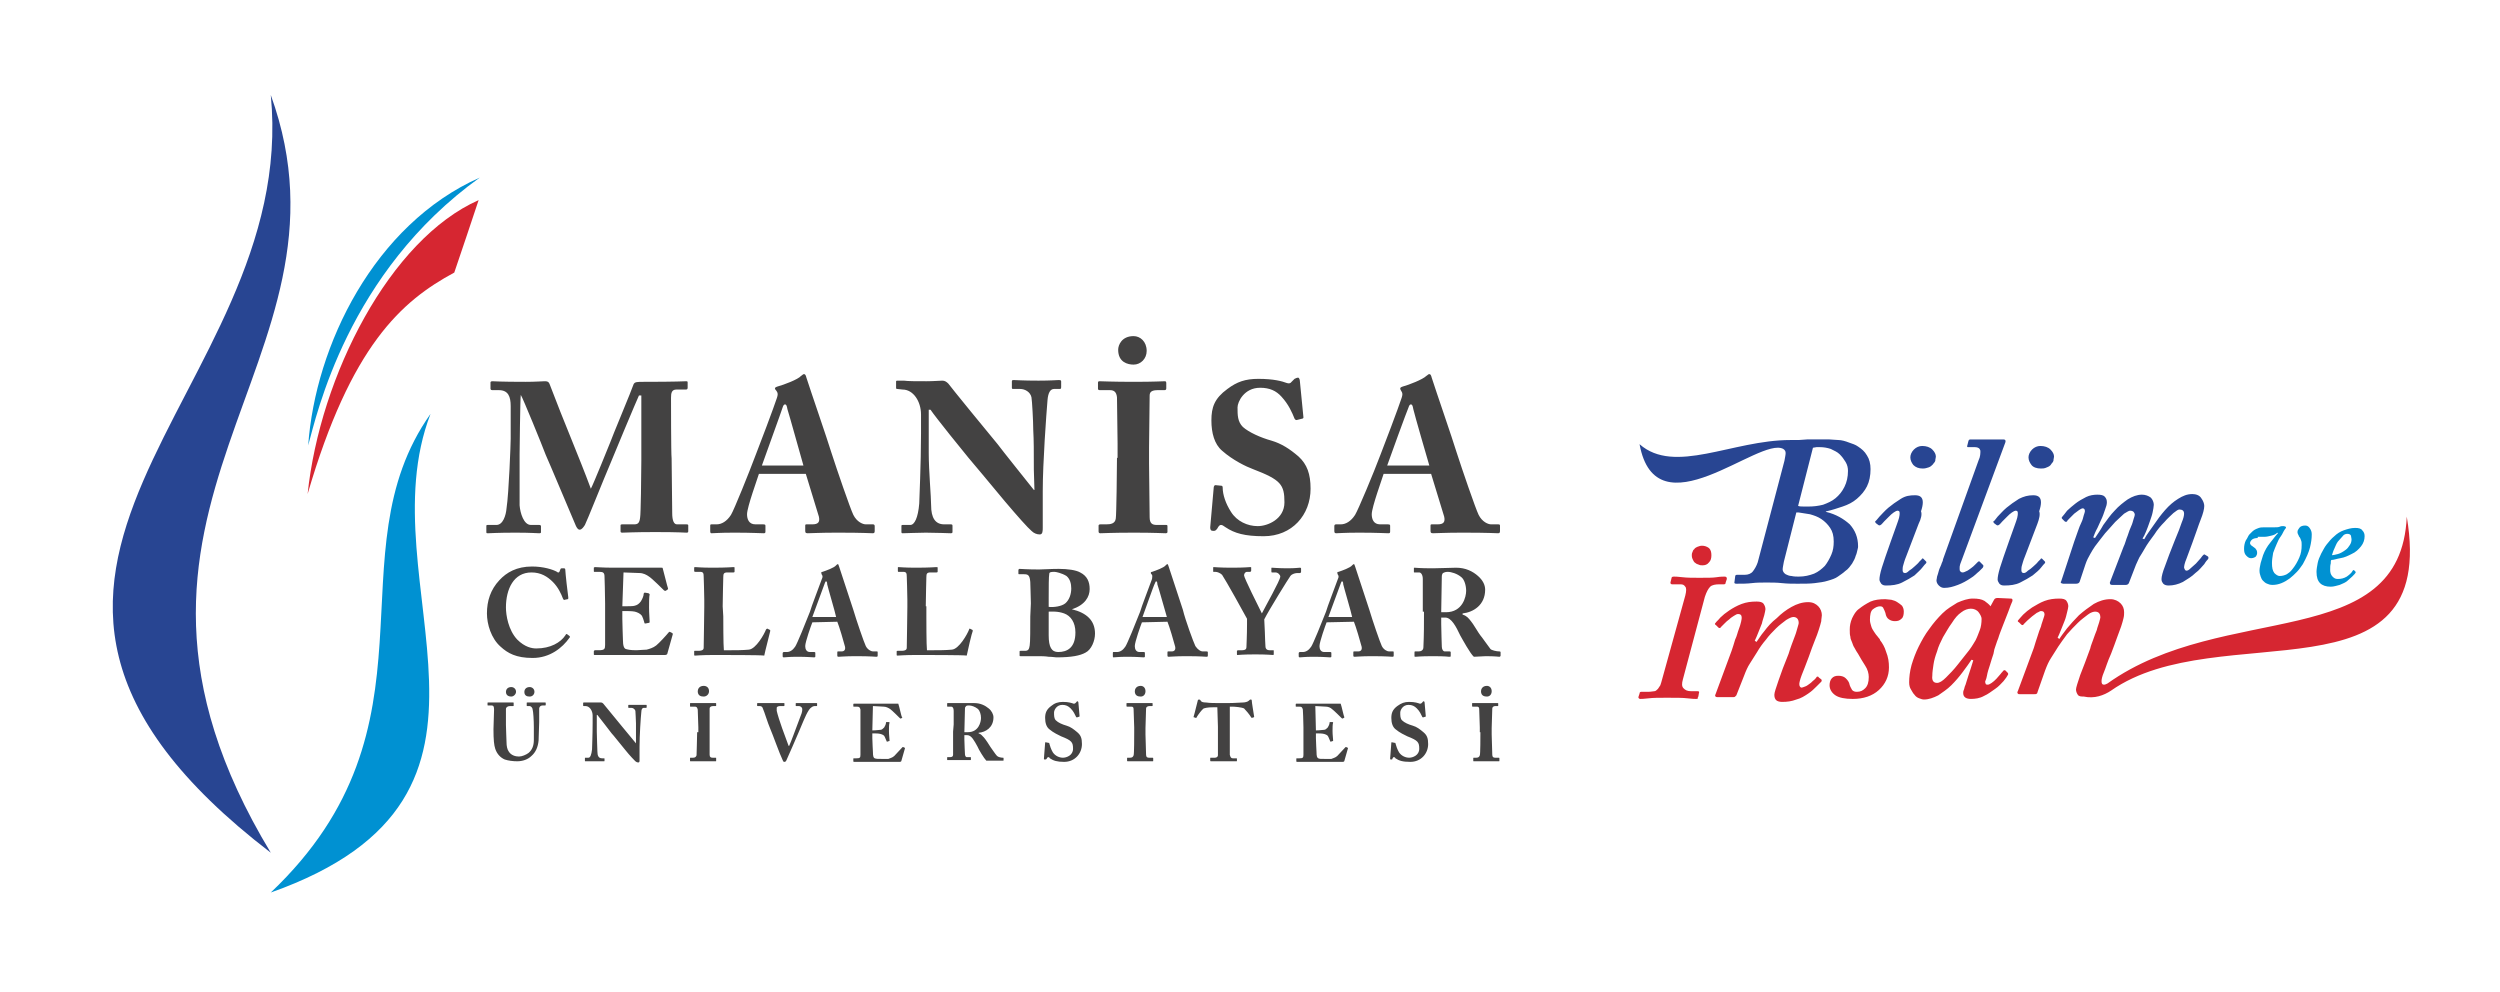
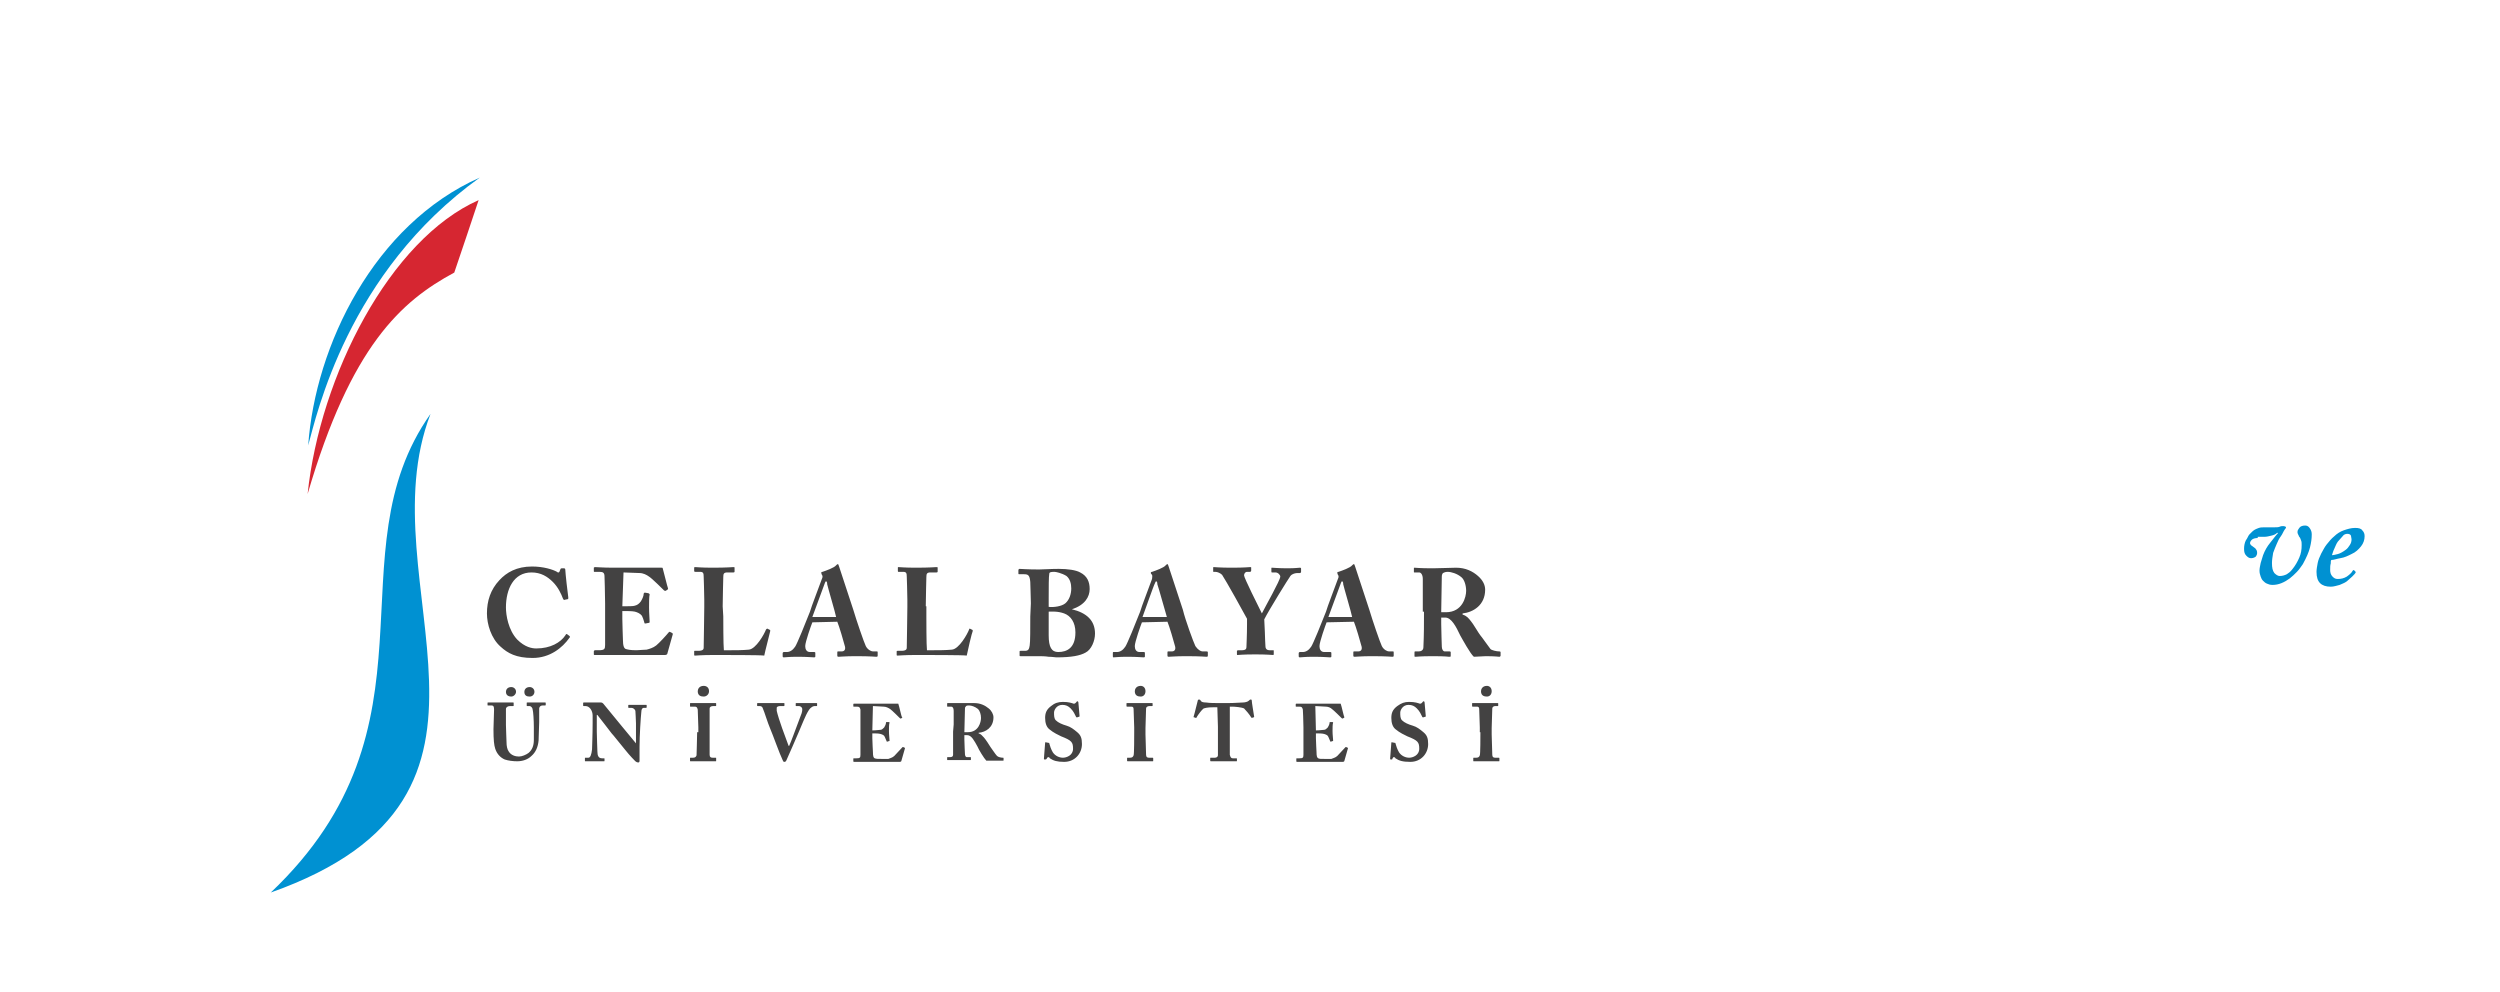
<svg xmlns="http://www.w3.org/2000/svg" version="1.1" id="Layer_1" x="0px" y="0px" viewBox="0 0 421 167" style="enable-background:new 0 0 421 167;" xml:space="preserve">
  <style type="text/css">
	.st0{fill:#0091D2;}
	.st1{fill:#D62631;}
	.st2{fill:#284592;}
	.st3{fill:#434242;}
</style>
  <g id="_2419053157680">
    <path class="st0" d="M51.9,75c1.4-5,6.6-29.1,28.9-45.1C63,37.8,53.1,58.2,51.9,75z" />
    <path class="st0" d="M45.6,150.3c29.7-28.2,10.2-57,26.9-80.6C61.4,98.5,91.9,133.9,45.6,150.3z" />
    <path class="st1" d="M51.8,83.2c7.3-25,15.8-32.5,24.7-37.3c0.1-0.3,4.1-12.1,4.1-12.2C65.7,40.3,53.9,63.2,51.8,83.2z" />
-     <path class="st2" d="M45.6,143.6C10.3,85.2,62,61.3,45.6,16C50.6,67-16.7,95.8,45.6,143.6z" />
-     <path class="st3" d="M87.5,76.5c0-0.4,0.1-9.5,0.2-10c0.3,0.4,3.6,8.5,4.2,10.1c0.3,0.6,5,11.8,5.1,12c0.2,0.4,0.4,0.6,0.6,0.6   c0.4,0,0.7-0.5,0.9-0.8c0.2-0.3,3.4-8.3,4.1-9.9c0.6-1.5,4.7-11.3,5-11.9h0.4v11c0,2.5-0.1,9.1-0.2,9.5c-0.1,1-0.4,1.2-1,1.2h-2   c-0.3,0-0.3,0.1-0.3,0.2v0.9c0,0.2,0,0.3,0.3,0.3c0.5,0,1.9-0.1,5.5-0.1c4.2,0,4.9,0.1,5.3,0.1c0.3,0,0.3-0.1,0.3-0.3v-0.9   c0-0.1,0-0.2-0.3-0.2H114c-0.5,0-0.8-0.6-0.8-1.9c0-0.7-0.1-8.5-0.1-9.2C113,76.4,113,67.5,113,67c0-0.8,0.1-1.4,0.9-1.4h1.6   c0.2,0,0.3-0.1,0.3-0.3v-0.8c0-0.2,0-0.3-0.2-0.3c-0.4,0-1.6,0.1-7.2,0.1c-1.1,0-1.5,0-1.7,0.4c-0.2,0.7-3.8,9.3-3.9,9.7   c-0.2,0.5-2.9,7.2-3.3,7.9c-2-5.4-4.6-11.4-6.9-17.5c-0.2-0.6-0.5-0.6-0.9-0.6s-1.5,0.1-3.2,0.1c-4.3,0-5.2-0.1-5.6-0.1   c-0.2,0-0.3,0.1-0.3,0.2v1c0,0.1,0,0.3,0.3,0.3H84c1.6,0,2,1.1,2,2.7v5.5c0,0.7-0.3,9.1-0.7,11.7c-0.1,1.2-0.6,2.8-1.7,2.8h-1.5   c-0.2,0-0.2,0.1-0.2,0.2v0.9c0,0.3,0,0.3,0.3,0.3s1.6-0.1,4.6-0.1c2.6,0,3.6,0.1,4,0.1c0.3,0,0.3-0.1,0.3-0.2v-1   c0-0.1-0.1-0.2-0.3-0.2h-1.4c-1.2,0-1.8-2-1.9-3.3C87.5,81.8,87.5,76.9,87.5,76.5z M135.7,79.8c0.4,1.3,1.8,5.9,2.2,7.2   c0.2,0.9-0.1,1.3-1.1,1.3h-1c-0.2,0-0.2,0.1-0.2,0.3v0.7c0,0.3,0,0.5,0.4,0.5c0.7,0,2-0.1,5-0.1c4.6,0,5.4,0.1,6,0.1   c0.3,0,0.3-0.2,0.3-0.5v-0.7c0-0.2-0.1-0.3-0.3-0.3h-1.2c-0.5,0-1.5-0.4-2.1-1.6c-0.5-1-2.8-7.7-3.7-10.5   c-0.7-2.3-3.5-10.4-4.2-12.6c-0.1-0.4-0.2-0.6-0.4-0.6s-0.3,0.2-0.5,0.3c-0.5,0.6-2.9,1.5-4,1.8c-0.3,0.1-0.4,0.2-0.4,0.3   c0,0.2,0.2,0.3,0.3,0.5c0.3,0.4,0.1,0.9,0,1.2c-0.3,1-3.2,8.7-3.5,9.4c-1.2,3.2-3.7,9.4-4.2,10.2c-0.7,1.1-1.6,1.6-2.4,1.6h-0.9   c-0.2,0-0.2,0.1-0.2,0.3v0.7c0,0.3,0,0.5,0.2,0.5c0.5,0,1.3-0.1,3.9-0.1c2.9,0,4.4,0.1,4.9,0.1c0.3,0,0.3-0.1,0.3-0.4v-0.8   c0-0.2,0-0.3-0.4-0.3h-1.3c-1.1,0-1.4-0.9-1.4-1.7c0-1.2,1.8-6.1,2-6.8C127.8,79.8,135.7,79.8,135.7,79.8z M128.3,78.4   c0.3-0.9,3.4-9.4,3.5-9.8c0.1-0.3,0.2-0.5,0.4-0.5c0.2,0,0.3,0.2,0.4,0.8c0.3,0.9,2.4,8.5,2.7,9.5H128.3z M174.2,82.5h-0.1   c-0.4-0.5-5.6-7-6.1-7.7c-1.1-1.3-8.2-10-8.3-10.2c-0.3-0.3-0.6-0.5-1-0.5s-1.5,0.1-2.7,0.1c-1.9,0-3,0-3.8-0.1c-0.7,0-1,0-1.1,0   c-0.2,0-0.2,0.1-0.2,0.2v1c0,0.1,0,0.2,0.2,0.2l0.9,0.1c1.8,0,3.1,2,3.1,4.2V73c0,5.3-0.3,11.1-0.3,11.8c-0.2,2.4-0.8,3.6-1.5,3.6   H152c-0.2,0-0.2,0.1-0.2,0.2v0.9c0,0.2,0,0.3,0.2,0.3c0.4,0,2.8-0.1,3.9-0.1c1.7,0,3.9,0.1,4.2,0.1s0.3-0.1,0.3-0.3v-0.9   c0-0.2,0-0.3-0.3-0.3H159c-1.5,0-2.2-1.1-2.2-3.2c0-1.4-0.4-5.8-0.4-8.8V69h0.3c0.8,1.2,5.8,7.4,6.4,8.1c0.7,0.8,3.6,4.3,6.1,7.3   c2.2,2.6,3.9,4.5,4.5,5c0.4,0.4,0.9,0.6,1.4,0.6s0.5-0.6,0.5-1.2v-6.1c0-4.8,0.6-12.9,0.8-15.3c0.1-1.3,0.5-1.9,1.1-1.9h1   c0.2,0,0.2-0.2,0.2-0.3v-0.9c0-0.2,0-0.3-0.4-0.3s-1.3,0.1-3.4,0.1c-2.7,0-3.8-0.1-4.2-0.1c-0.3,0-0.3,0.1-0.3,0.3v0.9   c0,0.2,0,0.3,0.2,0.3h1.2c0.8,0,1.7,0.5,1.9,1.4c0.1,0.5,0.3,4.1,0.3,5.5c0.1,1.8,0.1,3.5,0.1,6.7L174.2,82.5L174.2,82.5z    M188.1,77.1c0,1.9-0.1,9.7-0.2,10.2c-0.1,0.9-0.9,1-1.6,1h-1c-0.2,0-0.3,0.1-0.3,0.2v1c0,0.2,0.1,0.3,0.3,0.3   c0.4,0,1.9-0.1,5.7-0.1c3.4,0,4.9,0.1,5.3,0.1c0.2,0,0.3-0.1,0.3-0.2v-1c0-0.2-0.1-0.2-0.3-0.2h-1.5c-0.7,0-1.2-0.2-1.2-1.3   c0-0.3-0.1-8.6-0.1-9v-2.8c0-0.4,0.1-8.4,0.1-8.7c0-0.7,0.5-0.9,1.4-0.9h1.1c0.2,0,0.3-0.1,0.3-0.3v-0.9c0-0.2-0.1-0.3-0.2-0.3   c-0.5,0-1.7,0.1-5.3,0.1c-3.5,0-5.4-0.1-5.8-0.1c-0.1,0-0.2,0.1-0.2,0.2v1.1c0,0.1,0.1,0.2,0.3,0.2h1.7c0.7,0,1.1,0.3,1.2,1.2   c0,0.5,0.1,6.9,0.1,7.8v2.4H188.1L188.1,77.1z M190.9,61.4c1.2,0,2.2-1,2.2-2.3c0-1.6-1.1-2.5-2.2-2.5c-2,0-2.6,1.5-2.6,2.3   C188.3,61,189.9,61.4,190.9,61.4z M204.7,81.7c-0.1,0-0.2,0-0.3,0.3l-0.6,6.8c0,0.4,0.1,0.6,0.5,0.6c0.3,0,0.4,0,0.7-0.4   c0.2-0.4,0.4-0.6,0.6-0.6c0.2,0,0.4,0.1,0.8,0.4c1.5,1,3.2,1.5,6.4,1.5c4.8,0,7.9-3.6,7.9-8c0-2.5-0.6-4.1-2-5.4   c-1.5-1.3-2.9-2.2-4.6-2.7c-1.8-0.5-3.8-1.4-4.8-2.3c-0.9-0.9-0.9-2-0.9-3.3c0-0.9,1.1-3.3,3.8-3.3c1.6,0,2.7,0.5,3.6,1.5   c1.2,1.3,1.8,2.7,2.2,3.7c0.1,0.2,0.3,0.3,0.5,0.2l0.8-0.2c0.1,0,0.2-0.1,0.2-0.2l-0.6-6.1c0-0.2-0.1-0.6-0.3-0.6s-0.4,0.1-0.6,0.2   l-0.5,0.5c-0.2,0.3-0.5,0.3-0.8,0.2c-0.8-0.3-2.2-0.7-4.8-0.7c-2.2,0-3.6,0.5-5.2,1.7c-2.2,1.6-2.7,3.1-2.7,5.3   c0,2.1,0.5,4,1.8,5.1c1.8,1.6,4.1,2.7,5.2,3.1c4.7,1.8,5.3,2.6,5.3,5.6c0,2.8-2.8,4-4.5,4s-3.5-0.8-4.5-2.4   c-0.9-1.4-1.4-2.9-1.4-4.1c0-0.2-0.1-0.3-0.2-0.3L204.7,81.7z M241,79.8c0.4,1.3,1.8,5.9,2.2,7.2c0.2,0.9-0.1,1.3-1.1,1.3h-1   c-0.2,0-0.2,0.1-0.2,0.3v0.7c0,0.3,0,0.5,0.4,0.5c0.7,0,2-0.1,5-0.1c4.6,0,5.4,0.1,6,0.1c0.3,0,0.3-0.2,0.3-0.5v-0.7   c0-0.2,0-0.3-0.3-0.3h-1.2c-0.5,0-1.5-0.4-2.1-1.6c-0.5-1-2.8-7.7-3.7-10.5c-0.7-2.3-3.5-10.4-4.2-12.6c-0.1-0.4-0.2-0.6-0.4-0.6   s-0.3,0.2-0.5,0.3c-0.6,0.6-2.9,1.5-4,1.8c-0.3,0.1-0.4,0.2-0.4,0.3c0,0.2,0.1,0.3,0.2,0.5c0.3,0.4,0.1,0.9,0,1.2   c-0.3,1-3.2,8.7-3.5,9.4c-1.2,3.2-3.8,9.4-4.3,10.2c-0.7,1.1-1.6,1.6-2.4,1.6H225c-0.2,0-0.3,0.1-0.3,0.3v0.7c0,0.3,0,0.5,0.3,0.5   c0.5,0,1.3-0.1,3.9-0.1c3,0,4.4,0.1,4.9,0.1c0.3,0,0.3-0.1,0.3-0.4v-0.8c0-0.2,0-0.3-0.4-0.3h-1.3c-1.1,0-1.4-0.9-1.4-1.7   c0-1.2,1.8-6.1,2-6.8C233,79.8,241,79.8,241,79.8z M233.6,78.4c0.3-0.9,3.4-9.4,3.6-9.8c0.1-0.3,0.2-0.5,0.4-0.5s0.3,0.2,0.4,0.8   c0.2,0.9,2.4,8.5,2.7,9.5H233.6z" />
    <path class="st3" d="M89.7,110.8c2.9,0,5-1.7,6.2-3.4c0.1-0.1,0.1-0.2,0-0.3l-0.4-0.3c-0.1-0.1-0.2,0-0.3,0.2   c-0.8,1.2-2.5,2.2-4.9,2.2c-0.7,0-1.9-0.2-3.2-1.5c-1.5-1.6-1.9-4.1-1.9-5.4c0-3.1,1.3-5.9,4.3-5.9c1.6,0,2.7,0.7,3.6,1.6   s1.4,2,1.7,2.8c0.1,0.2,0.2,0.3,0.3,0.2l0.5-0.1c0.1,0,0.1-0.1,0.1-0.3c-0.1-0.6-0.5-4.2-0.5-4.6c0-0.3-0.1-0.3-0.4-0.3   s-0.3,0-0.4,0.1l-0.2,0.5c-0.1,0.1-0.2,0.2-0.4,0c-0.7-0.4-2.3-0.9-4.2-0.9c-2.6,0-4.3,1-5.5,2.3c-1.5,1.6-2.1,3.5-2.1,5.6   c0,1.8,0.7,4.2,2.3,5.6C85.5,110,86.9,110.8,89.7,110.8z M105,96.4l2.7,0.1c0.6,0,1.2,0.3,1.6,0.6c0.5,0.3,2.4,2.2,2.5,2.3   c0.1,0.1,0.2,0.1,0.3,0.1l0.3-0.2c0.1-0.1,0.1-0.1,0.1-0.2c-0.1-0.2-0.8-3.1-0.9-3.4c0-0.1-0.1-0.1-0.2-0.1s-0.5,0-0.8,0h-7.3   c-1.9,0-2.6-0.1-3.1-0.1c-0.1,0-0.2,0.1-0.2,0.1v0.5c0,0.2,0,0.2,0.1,0.2h0.9c0.6,0,0.8,0.2,0.8,0.8c0,0.2,0.1,2.8,0.1,4.5v7   c0,0.7-0.1,0.9-1.1,0.9h-0.6c-0.1,0-0.2,0.1-0.2,0.2v0.4c0,0.2,0,0.2,0.2,0.2s0.4,0,0.9,0c0.4,0,1,0,1.8,0c3.6,0,5.8,0,7.2,0   c1.3,0,1.8,0,1.9,0c0.2,0,0.4-0.1,0.4-0.3l0.9-3.2c0-0.1,0-0.1-0.1-0.2l-0.4-0.2c-0.1,0-0.1,0-0.2,0.1c-0.4,0.5-1.6,1.8-2.1,2.2   c-0.5,0.4-1.2,0.6-1.6,0.7c-0.4,0-1.3,0.1-1.7,0.1c-1.1,0-1.4-0.1-1.8-0.2c-0.3-0.1-0.5-0.5-0.5-1.6c0-0.4-0.1-2.4-0.1-3.5v-1.3   c0.9,0,1.6,0,2.1,0.1c0.4,0.1,0.9,0.3,1.2,0.7c0.1,0.2,0.3,0.7,0.4,1.1c0,0.2,0.1,0.2,0.2,0.2l0.5-0.1c0.1,0,0.2,0,0.2-0.2   c0-0.4-0.1-1.4-0.1-2.4c0-0.7,0-1.8,0.1-2.2c0-0.1-0.1-0.1-0.2-0.2l-0.6-0.1c-0.1,0-0.2,0.1-0.2,0.2c0,0.4-0.3,1-0.5,1.3   c-0.3,0.4-0.6,0.6-1,0.7c-0.2,0.1-1.2,0.1-2.1,0.1L105,96.4z M121.7,102.1c0-1.4,0.1-4.6,0.1-4.9c0-0.6,0.1-0.8,0.7-0.8h1   c0.2,0,0.2-0.1,0.2-0.2v-0.5c0-0.2,0-0.2-0.2-0.2s-1.1,0.1-3.5,0.1c-1.9,0-2.7-0.1-2.9-0.1c-0.1,0-0.2,0-0.2,0.1v0.5   c0,0.1,0,0.2,0.2,0.2h0.8c0.5,0,0.6,0.2,0.6,0.8c0,0.3,0.1,2.5,0.1,3.9v1.2c0,1.3-0.1,6.5-0.1,6.9c0,0.2-0.1,0.5-0.9,0.5H117   c-0.1,0-0.1,0-0.1,0.1v0.5c0,0.2,0,0.2,0.2,0.2c0.3,0,1-0.1,3.1-0.1c1.9,0,7.9,0,8.5,0.1c0.1-0.6,1-4,1-4.1s0-0.1,0-0.2l-0.4-0.2   c-0.1-0.1-0.2,0-0.3,0.1c-0.3,0.8-1.7,3.3-2.9,3.4c-1.1,0.1-2.1,0.1-3,0.1h-1.2c-0.1-0.8-0.1-5.3-0.1-5.7L121.7,102.1   C121.8,102.1,121.7,102.1,121.7,102.1z M141,104.7c0.3,0.7,1.1,3.4,1.3,4.2c0.1,0.5-0.1,0.8-0.6,0.8h-0.6c-0.1,0-0.1,0.1-0.1,0.2   v0.4c0,0.2,0,0.3,0.2,0.3c0.4,0,1.1-0.1,2.9-0.1c2.7,0,3.1,0.1,3.5,0.1c0.2,0,0.2-0.1,0.2-0.3v-0.4c0-0.1,0-0.2-0.1-0.2H147   c-0.3,0-0.9-0.3-1.2-0.9s-1.6-4.4-2.1-6.1c-0.4-1.3-2-6-2.4-7.3c-0.1-0.2-0.1-0.4-0.2-0.4s-0.2,0.1-0.3,0.2   c-0.3,0.4-1.7,0.9-2.3,1.1c-0.2,0-0.2,0.1-0.2,0.2s0.1,0.2,0.1,0.3c0.2,0.2,0.1,0.5,0,0.7c-0.2,0.6-1.9,5-2,5.5   c-0.7,1.8-2.2,5.5-2.5,5.9c-0.4,0.6-0.9,0.9-1.4,0.9H132c-0.1,0-0.2,0.1-0.2,0.2v0.4c0,0.2,0,0.3,0.2,0.3c0.3,0,0.7-0.1,2.3-0.1   c1.7,0,2.5,0.1,2.8,0.1c0.2,0,0.2-0.1,0.2-0.2V110c0-0.1,0-0.2-0.2-0.2h-0.7c-0.6,0-0.8-0.5-0.8-1c0-0.7,1-3.5,1.2-4L141,104.7   L141,104.7z M136.8,103.9c0.2-0.5,2-5.4,2.1-5.7c0.1-0.2,0.1-0.3,0.2-0.3c0.1,0,0.2,0.1,0.2,0.5c0.1,0.5,1.4,4.9,1.5,5.5H136.8z    M155.9,102.1c0-1.4,0.1-4.6,0.1-4.9c0-0.6,0.1-0.8,0.7-0.8h1c0.2,0,0.2-0.1,0.2-0.2v-0.5c0-0.2,0-0.2-0.2-0.2s-1.1,0.1-3.5,0.1   c-1.9,0-2.6-0.1-2.9-0.1c-0.1,0-0.1,0-0.1,0.1v0.5c0,0.1,0,0.2,0.1,0.2h0.8c0.5,0,0.6,0.2,0.6,0.8c0,0.3,0.1,2.5,0.1,3.9v1.2   c0,1.3-0.1,6.5-0.1,6.9c0,0.2-0.1,0.5-0.9,0.5h-0.6c-0.1,0-0.2,0-0.2,0.1v0.5c0,0.2,0,0.2,0.2,0.2c0.3,0,1-0.1,3.1-0.1   c1.9,0,7.9,0,8.5,0.1c0.1-0.6,0.9-4,1-4.1c0-0.1,0-0.1,0-0.2l-0.4-0.2c-0.1-0.1-0.2,0-0.2,0.1c-0.3,0.8-1.7,3.3-2.9,3.4   c-1.1,0.1-2.1,0.1-3,0.1h-1.2c-0.1-0.8-0.1-5.3-0.1-5.7v-1.7C156,102.1,155.9,102.1,155.9,102.1z M173.5,103.8c0,1.7,0,4.5-0.1,4.9   c-0.1,0.6-0.2,0.9-0.8,0.9h-0.7c-0.2,0-0.2,0-0.2,0.2v0.5c0,0.2,0,0.2,0.2,0.2c0.1,0,0.4,0,0.8,0c0.5,0,1.2,0,2.2,0   c0.4,0,1.1,0,1.7,0.1c0.6,0,1.1,0.1,1.3,0.1c2.6,0,4-0.3,4.9-0.8c1-0.5,1.6-2,1.6-3.2c0-2.2-1.4-3.5-3.9-4.1l0,0   c2.2-0.7,3-2.1,3-3.4c0-1.2-0.4-2.2-1.6-2.8c-0.7-0.4-2.1-0.6-3.6-0.6c-1.4,0-2.7,0.1-3.3,0.1c-2,0-3-0.1-3.3-0.1   c-0.1,0-0.2,0.1-0.2,0.2v0.5c0,0.2,0,0.2,0.2,0.2h0.7c0.7,0,1,0.1,1.1,1.3c0,0.3,0.1,2.9,0.1,3.6L173.5,103.8L173.5,103.8z    M176.6,100.6c0-1.7,0-3.5,0.1-4c0-0.3,0.5-0.3,0.9-0.3c0.2,0,1.2,0.2,2,0.7c0.6,0.5,0.8,1.3,0.8,2.1c0,0.9-0.3,1.9-1,2.5   c-0.6,0.5-1.9,0.7-2.8,0.6V100.6z M176.6,103c0.5,0,1.5-0.1,2.6,0.3s1.9,1.5,1.9,3.2c0,2.6-1.4,3.3-2.9,3.3c-1.1,0-1.6-0.8-1.6-2.8   V103z M196.6,104.7c0.3,0.7,1.1,3.4,1.3,4.2c0.1,0.5-0.1,0.8-0.6,0.8h-0.6c-0.1,0-0.1,0.1-0.1,0.2v0.4c0,0.2,0,0.3,0.2,0.3   c0.4,0,1.1-0.1,2.9-0.1c2.7,0,3.1,0.1,3.5,0.1c0.2,0,0.2-0.1,0.2-0.3v-0.4c0-0.1,0-0.2-0.2-0.2h-0.7c-0.3,0-0.8-0.3-1.2-0.9   c-0.3-0.6-1.7-4.4-2.1-6.1c-0.4-1.3-2-6-2.4-7.3c-0.1-0.2-0.1-0.4-0.2-0.4c-0.1,0-0.2,0.1-0.3,0.2c-0.3,0.4-1.7,0.9-2.3,1.1   c-0.2,0-0.2,0.1-0.2,0.2s0.1,0.2,0.2,0.3c0.1,0.2,0,0.5,0,0.7c-0.2,0.6-1.9,5-2,5.5c-0.7,1.8-2.2,5.5-2.5,5.9   c-0.4,0.6-0.9,0.9-1.4,0.9h-0.6c-0.1,0-0.1,0.1-0.1,0.2v0.4c0,0.2,0,0.3,0.1,0.3c0.3,0,0.8-0.1,2.3-0.1c1.7,0,2.6,0.1,2.8,0.1   s0.2-0.1,0.2-0.2V110c0-0.1,0-0.2-0.2-0.2h-0.7c-0.6,0-0.8-0.5-0.8-1c0-0.7,1-3.5,1.2-4L196.6,104.7L196.6,104.7z M192.4,103.9   c0.2-0.5,1.9-5.4,2.1-5.7c0.1-0.2,0.1-0.3,0.2-0.3c0.1,0,0.2,0.1,0.2,0.5c0.2,0.5,1.4,4.9,1.6,5.5H192.4z M212.9,104.3   c0.8-1.6,4.1-6.9,4.4-7.3c0.3-0.4,0.9-0.5,1.2-0.5h0.4c0.1,0,0.2-0.1,0.2-0.2v-0.5c0-0.1,0-0.2-0.2-0.2s-0.7,0.1-2.1,0.1   c-1.5,0-2.4-0.1-2.6-0.1c-0.1,0-0.1,0-0.1,0.1v0.5c0,0.1,0,0.2,0.1,0.2h0.6c0.4,0,0.8,0.4,0.8,0.7c0,0.6-2.5,5-3.1,6.2   c-0.6-1.2-3-6-3-6.4c0-0.3,0.2-0.6,0.5-0.6h0.5c0.1,0,0.2-0.1,0.2-0.2v-0.5c0-0.1,0-0.1-0.2-0.1s-0.9,0.1-3.1,0.1   c-1.9,0-2.8-0.1-3-0.1c-0.1,0-0.1,0-0.1,0.1v0.6c0,0.1,0,0.1,0.1,0.1h0.3c0.3,0,0.8,0.2,1.1,0.5c0.5,0.7,3.9,6.8,4.2,7.4v0.9   c0,1.9-0.1,3.6-0.1,3.9s-0.2,0.5-0.7,0.5h-0.7c-0.1,0-0.2,0.1-0.2,0.1v0.5c0,0.2,0,0.2,0.1,0.2c0.2,0,0.9-0.1,3-0.1   c2,0,2.8,0.1,3,0.1c0.1,0,0.1-0.1,0.1-0.2v-0.5c0-0.1,0-0.1-0.1-0.1h-0.6c-0.3,0-0.7-0.1-0.7-0.7c0-0.2-0.1-1.5-0.1-2.4   L212.9,104.3L212.9,104.3z M228,104.7c0.3,0.7,1.1,3.4,1.3,4.2c0.1,0.5-0.1,0.8-0.6,0.8H228c-0.1,0-0.1,0.1-0.1,0.2v0.4   c0,0.2,0,0.3,0.2,0.3c0.4,0,1.1-0.1,2.9-0.1c2.7,0,3.1,0.1,3.5,0.1c0.2,0,0.2-0.1,0.2-0.3v-0.4c0-0.1,0-0.2-0.1-0.2h-0.7   c-0.3,0-0.9-0.3-1.2-0.9s-1.6-4.4-2.1-6.1c-0.4-1.3-2-6-2.4-7.3c-0.1-0.2-0.1-0.4-0.2-0.4c-0.1,0-0.2,0.1-0.3,0.2   c-0.3,0.4-1.7,0.9-2.3,1.1c-0.2,0-0.2,0.1-0.2,0.2s0.1,0.2,0.1,0.3c0.2,0.2,0.1,0.5,0,0.7c-0.2,0.6-1.9,5-2,5.5   c-0.7,1.8-2.2,5.5-2.5,5.9c-0.4,0.6-0.9,0.9-1.4,0.9h-0.5c-0.1,0-0.2,0.1-0.2,0.2v0.4c0,0.2,0,0.3,0.2,0.3c0.3,0,0.7-0.1,2.3-0.1   c1.7,0,2.5,0.1,2.8,0.1c0.2,0,0.2-0.1,0.2-0.2V110c0-0.1,0-0.2-0.2-0.2h-1c-0.6,0-0.8-0.5-0.8-1c0-0.7,1-3.5,1.2-4L228,104.7   L228,104.7z M223.7,103.9c0.2-0.5,2-5.4,2.1-5.7c0.1-0.2,0.1-0.3,0.2-0.3c0.1,0,0.2,0.1,0.2,0.5c0.1,0.5,1.4,4.9,1.5,5.5H223.7z    M239.8,103c0,2,0,3.9-0.1,6c0,0.5-0.4,0.7-0.8,0.7h-0.6c-0.1,0-0.1,0.1-0.1,0.2v0.5c0,0.2,0,0.2,0.2,0.2s0.7-0.1,2.9-0.1   s2.7,0.1,2.7,0.1c0.3,0,0.3,0,0.3-0.2v-0.5c0-0.1,0-0.2-0.2-0.2h-0.8c-0.3,0-0.5-0.4-0.5-0.8c0-0.3-0.1-2.6-0.1-3.8V104h0.7   c1,0,1.8,1.5,2.5,3c0.4,0.7,1.7,3.1,2.3,3.6c0.6,0,1.4-0.1,2-0.1c1.6,0,2.2,0.1,2.3,0.1s0.2-0.1,0.2-0.2v-0.5c0-0.1,0-0.2-0.2-0.2   c-0.5,0-1.3-0.2-1.5-0.4c-0.4-0.5-1.5-2.1-1.7-2.3c-0.2-0.2-1.3-2.1-1.6-2.4c-0.4-0.5-0.7-0.9-1.4-1.1v-0.2c1.8-0.2,3.8-1.4,3.8-4   c0-0.8-0.4-1.6-1.2-2.3c-0.9-0.8-2.1-1.4-3.7-1.4c-0.9,0-2.7,0.1-3.9,0.1c-2.3,0-2.9-0.1-3.1-0.1c-0.1,0-0.1,0-0.1,0.1v0.6   c0,0.1,0,0.1,0.1,0.1h0.8c0.3,0,0.6,0.4,0.6,1.1c0,0.6,0,1.9,0,3.4v2.1C239.6,103,239.8,103,239.8,103z M242.8,97.1   c0-0.3,0.1-0.5,0.2-0.6c0.2-0.1,0.4-0.2,0.8-0.2c0.6,0,1.6,0.3,2.3,0.9c0.5,0.4,0.8,1.4,0.8,2.3c0,1-0.6,3.6-3.4,3.6   c-0.2,0-0.4,0-0.8,0L242.8,97.1z" />
    <path class="st3" d="M83.1,122.8c0,1.8,0.1,2.7,0.3,3.3c0.3,0.9,0.9,1.5,1.6,1.8c0.6,0.2,1.4,0.3,2.1,0.3c0.9,0,1.8-0.3,2.4-0.9   c0.7-0.6,1.1-1.5,1.2-2.6c0-0.5,0.1-2.9,0.1-3.1s0-2.1,0-2.3c0-0.1,0.1-0.5,0.6-0.5h0.4c0.1,0,0.1-0.1,0.1-0.1v-0.3   c0-0.1,0-0.1-0.1-0.1s-0.6,0-1.3,0c-0.9,0-1.5,0-1.7,0c-0.1,0-0.1,0-0.1,0.1v0.4c0,0.1,0,0.1,0.1,0.1h0.4c0.2,0,0.5,0.3,0.5,0.6   c0.1,0.3,0.2,1.8,0.2,3v2.1c0,1-0.3,1.7-0.9,2.2c-0.4,0.3-1.1,0.6-1.6,0.6c-0.6,0-1.3-0.2-1.7-0.8c-0.3-0.4-0.4-1-0.4-1.6   c0-0.4-0.1-2.2-0.1-2.9v-0.9c0-0.7,0-1.6,0-1.8c0-0.3,0.3-0.5,0.7-0.5h0.5c0.1,0,0.1,0,0.1-0.1v-0.4c0-0.1,0-0.1-0.1-0.1   s-0.8,0-2,0c-1.4,0-2.1,0-2.2,0c-0.1,0-0.1,0-0.1,0.1v0.3c0,0.1,0,0.1,0.1,0.1h0.6c0.3,0,0.4,0.2,0.4,0.7L83.1,122.8L83.1,122.8z    M86.1,117.3c0.4,0,0.8-0.4,0.8-0.8c0-0.5-0.4-0.8-0.8-0.8c-0.7,0-0.9,0.5-0.9,0.8C85.2,117.2,85.8,117.3,86.1,117.3z M89.2,117.3   c0.5,0,0.8-0.4,0.8-0.8c0-0.5-0.4-0.8-0.8-0.8c-0.7,0-0.9,0.5-0.9,0.8C88.3,117.2,88.8,117.3,89.2,117.3z M107.2,125.3L107.2,125.3   c-0.2-0.2-2.2-2.7-2.4-2.9c-0.4-0.5-3.1-3.8-3.2-3.9s-0.2-0.2-0.4-0.2s-0.6,0-1.1,0c-0.7,0-1.1,0-1.4,0s-0.4,0-0.4,0   s-0.1,0-0.1,0.1v0.4c0,0,0,0.1,0.1,0.1h0.3c0.7,0,1.2,0.8,1.2,1.6v1.2c0,2-0.1,4.2-0.1,4.5c-0.1,0.9-0.3,1.4-0.6,1.4h-0.5   c-0.1,0-0.1,0-0.1,0.1v0.4c0,0.1,0,0.1,0.1,0.1s1.1,0,1.5,0c0.6,0,1.5,0,1.6,0s0.1,0,0.1-0.1v-0.3c0-0.1,0-0.1-0.1-0.1h-0.3   c-0.6,0-0.8-0.4-0.8-1.2c0-0.5-0.1-2.2-0.1-3.3v-2.8h0.1c0.3,0.4,2.2,2.8,2.4,3.1c0.3,0.3,1.3,1.6,2.3,2.8c0.8,1,1.5,1.7,1.7,1.9   c0.1,0.1,0.3,0.2,0.5,0.2s0.2-0.2,0.2-0.4v-2.3c0-1.8,0.2-4.9,0.3-5.8c0-0.5,0.2-0.7,0.4-0.7h0.4c0.1,0,0.1-0.1,0.1-0.1v-0.3   c0-0.1,0-0.1-0.1-0.1c-0.2,0-0.5,0-1.3,0c-1,0-1.4,0-1.6,0c-0.1,0-0.1,0-0.1,0.1v0.3c0,0.1,0,0.1,0.1,0.1h0.4   c0.3,0,0.6,0.2,0.7,0.5c0,0.2,0.1,1.5,0.1,2.1c0,0.7,0,1.4,0,2.6v0.9L107.2,125.3L107.2,125.3z M117.4,123.3c0,0.7-0.1,3.7-0.1,3.9   c-0.1,0.3-0.3,0.4-0.6,0.4h-0.4c-0.1,0-0.1,0-0.1,0.1v0.4c0,0.1,0,0.1,0.1,0.1c0.2,0,0.7,0,2.2,0c1.3,0,1.9,0,2,0s0.1,0,0.1-0.1   v-0.4c0-0.1,0-0.1-0.1-0.1H120c-0.3,0-0.5-0.1-0.5-0.5c0-0.1,0-3.3,0-3.4v-1.1c0-0.2,0-3.2,0-3.3c0-0.2,0.2-0.4,0.6-0.4h0.4   c0.1,0,0.1,0,0.1-0.1v-0.3c0-0.1,0-0.1-0.1-0.1c-0.2,0-0.6,0-2,0c-1.3,0-2,0-2.2,0c-0.1,0-0.1,0-0.1,0.1v0.4c0,0.1,0,0.1,0.1,0.1   h0.7c0.3,0,0.4,0.1,0.5,0.5c0,0.2,0.1,2.7,0.1,3v0.8H117.4L117.4,123.3z M118.5,117.3c0.5,0,0.9-0.4,0.9-0.9c0-0.6-0.4-0.9-0.9-0.9   c-0.8,0-1,0.6-1,0.9C117.5,117.2,118.1,117.3,118.5,117.3z M134,118.8c0,0.1,0,0.1,0.1,0.1h0.4c0.4,0,0.6,0.3,0.6,0.5   s0,0.4-0.1,0.7c-0.2,0.6-0.7,1.8-0.9,2.4c-0.2,0.5-0.8,2.2-1.2,3.1h-0.1c-0.2-0.5-0.9-2.5-1.1-3c-0.3-0.8-0.8-2.4-0.9-2.9   c0-0.2,0-0.3,0-0.5s0.3-0.3,0.6-0.3h0.6c0.1,0,0.1-0.1,0.1-0.1v-0.3c0-0.1,0-0.1-0.1-0.1s-0.7,0-2.2,0c-1.7,0-2.1,0-2.2,0   s-0.1,0-0.1,0.1v0.3c0,0.1,0,0.1,0.1,0.1h0.3c0.3,0,0.5,0.1,0.6,0.5c0.2,0.4,0.8,2.4,1.2,3.3s1.6,4.3,2.1,5.3   c0.1,0.2,0.1,0.3,0.3,0.3s0.2-0.1,0.3-0.2c0.2-0.4,1.8-4.1,2.1-4.8c0.5-1.1,1.1-2.8,1.7-3.7c0.4-0.6,0.8-0.7,1-0.7h0.3   c0.1,0,0.1,0,0.1-0.1v-0.3c0-0.1,0-0.1-0.1-0.1c-0.1,0-0.5,0-1.7,0c-0.9,0-1.5,0-1.7,0c-0.1,0-0.1,0-0.1,0.1L134,118.8L134,118.8z    M147,118.9l1.8,0.1c0.4,0,0.8,0.2,1.1,0.4s1.5,1.4,1.6,1.5s0.1,0.1,0.2,0.1l0.2-0.1c0.1-0.1,0.1-0.1,0-0.1c-0.1-0.1-0.5-2-0.6-2.2   c0-0.1,0-0.1-0.1-0.1s-0.3,0-0.6,0h-4.8c-1.2,0-1.7,0-2,0c-0.1,0-0.1,0.1-0.1,0.1v0.3c0,0.1,0,0.1,0.1,0.1h0.5   c0.4,0,0.5,0.1,0.6,0.5c0,0.1,0,1.8,0,3v4.6c0,0.5-0.1,0.6-0.7,0.6h-0.4c-0.1,0-0.1,0-0.1,0.1v0.3c0,0.1,0,0.2,0.1,0.2s0.3,0,0.6,0   c0.3,0,0.7,0,1.2,0c2.4,0,3.8,0,4.7,0s1.2,0,1.2,0c0.2,0,0.3-0.1,0.3-0.2l0.6-2.1c0,0,0-0.1-0.1-0.1l-0.2-0.1c-0.1,0-0.1,0-0.1,0   c-0.3,0.3-1.1,1.2-1.4,1.5c-0.3,0.3-0.8,0.4-1,0.5c-0.3,0-0.9,0-1.1,0c-0.7,0-0.9,0-1.2-0.1c-0.2-0.1-0.3-0.3-0.3-1.1   c0-0.2-0.1-1.6-0.1-2.3v-0.8c0.6,0,1,0,1.4,0.1c0.3,0.1,0.6,0.2,0.7,0.5c0.1,0.2,0.2,0.5,0.3,0.7c0,0.1,0.1,0.1,0.1,0.1l0.3-0.1   c0.1,0,0.1,0,0.1-0.1c0-0.3-0.1-0.9-0.1-1.6c0-0.5,0-1.2,0.1-1.4c0-0.1-0.1-0.1-0.1-0.1h-0.4c-0.1,0-0.1,0-0.1,0.1   c0,0.3-0.2,0.6-0.3,0.8c-0.2,0.2-0.4,0.4-0.6,0.4c-0.2,0-0.8,0.1-1.4,0.1L147,118.9z M160.5,123.2c0,1.3,0,2.6,0,3.9   c0,0.3-0.2,0.4-0.5,0.4h-0.4c-0.1,0-0.1,0-0.1,0.1v0.3c0,0.1,0,0.1,0.1,0.1c0.2,0,0.5,0,1.9,0s1.8,0,1.8,0c0.2,0,0.2,0,0.2-0.1   v-0.3c0-0.1,0-0.1-0.1-0.1h-0.6c-0.2,0-0.3-0.3-0.3-0.5s-0.1-1.7-0.1-2.5v-0.7h0.5c0.7,0,1.2,1,1.7,1.9c0.2,0.5,1.1,2,1.5,2.4   c0.4,0,0.9,0,1.3,0c1.1,0,1.4,0,1.5,0s0.1,0,0.1-0.1v-0.3c0-0.1,0-0.1-0.1-0.1c-0.3,0-0.8-0.1-1-0.3c-0.3-0.3-1-1.4-1.1-1.5   c-0.1-0.2-0.9-1.4-1.1-1.6c-0.3-0.3-0.5-0.6-0.9-0.7v-0.1c1.2-0.1,2.5-0.9,2.5-2.6c0-0.5-0.3-1.1-0.8-1.5c-0.6-0.5-1.4-0.9-2.4-0.9   c-0.6,0-1.8,0-2.5,0c-1.5,0-1.9,0-2,0s-0.1,0-0.1,0.1v0.4c0,0.1,0,0.1,0.1,0.1h0.6c0.2,0,0.4,0.2,0.4,0.7c0,0.4,0,1.2,0,2.3   L160.5,123.2L160.5,123.2z M162.5,119.3c0-0.2,0.1-0.3,0.2-0.4c0.1-0.1,0.3-0.1,0.5-0.1c0.4,0,1,0.2,1.5,0.6   c0.3,0.3,0.5,0.9,0.5,1.5c0,0.7-0.4,2.4-2.2,2.4c-0.1,0-0.3,0-0.6,0L162.5,119.3z M176.1,125c-0.1,0-0.1,0-0.1,0.1l-0.2,2.6   c0,0.2,0,0.2,0.2,0.2c0.1,0,0.2,0,0.3-0.2c0.1-0.1,0.1-0.2,0.2-0.2c0.1,0,0.2,0,0.3,0.2c0.6,0.4,1.2,0.6,2.4,0.6c1.8,0,3-1.4,3-3   c0-1-0.2-1.5-0.8-2s-1.1-0.9-1.8-1.1s-1.4-0.5-1.8-0.9c-0.3-0.3-0.3-0.8-0.3-1.3c0-0.4,0.4-1.3,1.4-1.3c0.6,0,1,0.2,1.4,0.6   c0.5,0.5,0.7,1,0.9,1.4c0,0.1,0.1,0.1,0.2,0.1l0.3-0.1c0,0,0.1,0,0.1-0.1l-0.2-2.3c0-0.1-0.1-0.2-0.1-0.2c-0.1,0-0.2,0-0.2,0.1   l-0.2,0.2c-0.1,0.1-0.2,0.1-0.3,0.1c-0.3-0.1-0.8-0.3-1.8-0.3c-0.8,0-1.4,0.2-2,0.7c-0.8,0.6-1,1.2-1,2s0.2,1.5,0.7,1.9   c0.7,0.6,1.6,1,2,1.2c1.8,0.7,2,1,2,2.1s-1.1,1.5-1.7,1.5s-1.3-0.3-1.7-0.9c-0.3-0.5-0.5-1.1-0.6-1.5c0-0.1,0-0.1-0.1-0.1   L176.1,125z M191,123.3c0,0.7,0,3.7-0.1,3.9c-0.1,0.3-0.3,0.4-0.6,0.4h-0.4c-0.1,0-0.1,0-0.1,0.1v0.4c0,0.1,0.1,0.1,0.1,0.1   c0.2,0,0.7,0,2.2,0c1.3,0,1.8,0,2,0c0.1,0,0.1,0,0.1-0.1v-0.4c0-0.1-0.1-0.1-0.1-0.1h-0.6c-0.3,0-0.5-0.1-0.5-0.5   c0-0.1-0.1-3.3-0.1-3.4v-1.1c0-0.2,0.1-3.2,0.1-3.3c0-0.2,0.2-0.4,0.6-0.4h0.4c0.1,0,0.1,0,0.1-0.1v-0.3c0-0.1,0-0.1-0.1-0.1   c-0.2,0-0.6,0-2,0c-1.3,0-2,0-2.2,0c-0.1,0-0.1,0-0.1,0.1v0.4c0,0.1,0.1,0.1,0.1,0.1h0.7c0.3,0,0.4,0.1,0.4,0.5   c0,0.2,0.1,2.7,0.1,3L191,123.3L191,123.3z M192.1,117.3c0.5,0,0.8-0.4,0.8-0.9c0-0.6-0.4-0.9-0.8-0.9c-0.8,0-1,0.6-1,0.9   C191.1,117.2,191.7,117.3,192.1,117.3z M205.1,122.4c0,0.3,0,4.5,0,4.8c0,0.2-0.2,0.4-0.5,0.4h-0.7c-0.1,0-0.1,0-0.1,0.1v0.3   c0,0.1,0,0.2,0.1,0.2c0.2,0,0.8,0,2.2,0c1.5,0,2,0,2.1,0s0.1,0,0.1-0.1v-0.3c0-0.1,0-0.1-0.1-0.1h-0.6c-0.3,0-0.4-0.2-0.5-0.6   c0-0.2,0-4,0-4.2V119h0.5c0.3,0,1.5,0.1,1.9,0.3c0.3,0.3,0.9,1,1.2,1.5c0.1,0.1,0.1,0.1,0.1,0.1l0.3-0.1c0.1,0,0.1-0.1,0.1-0.1   c-0.1-0.7-0.4-2.4-0.4-2.7c0-0.2-0.1-0.2-0.2-0.2c-0.1,0-0.2,0.1-0.3,0.2c-0.2,0.2-0.7,0.3-1,0.3c-0.6,0-1.2,0.1-2.7,0.1h-0.8   c-1.4,0-2,0-2.7-0.1c-0.5,0-0.8-0.1-0.9-0.3c-0.1-0.2-0.2-0.2-0.3-0.2s-0.2,0.1-0.2,0.2c-0.1,0.3-0.5,2.1-0.7,2.7   c0,0.1,0,0.1,0.1,0.1l0.3,0.1c0.1,0,0.1,0,0.1-0.1c0.3-0.5,0.9-1.3,1.2-1.5c0.6-0.2,1.4-0.2,1.8-0.2h0.5L205.1,122.4L205.1,122.4z    M221.5,118.9l1.8,0.1c0.4,0,0.8,0.2,1,0.4c0.3,0.2,1.5,1.4,1.6,1.5s0.1,0.1,0.2,0.1l0.2-0.1c0.1-0.1,0.1-0.1,0.1-0.1   c-0.1-0.1-0.5-2-0.6-2.2c0-0.1,0-0.1-0.1-0.1s-0.3,0-0.6,0h-4.8c-1.2,0-1.7,0-2,0c-0.1,0-0.1,0.1-0.1,0.1v0.3c0,0.1,0,0.1,0.1,0.1   h0.5c0.4,0,0.5,0.1,0.6,0.5c0,0.1,0.1,1.8,0.1,3v4.6c0,0.5-0.1,0.6-0.7,0.6h-0.4c-0.1,0-0.1,0-0.1,0.1v0.3c0,0.1,0,0.2,0.1,0.2   s0.3,0,0.6,0s0.7,0,1.2,0c2.4,0,3.8,0,4.7,0s1.2,0,1.2,0c0.2,0,0.3-0.1,0.3-0.2l0.6-2.1c0,0,0-0.1-0.1-0.1l-0.2-0.1   c-0.1,0-0.1,0-0.1,0c-0.3,0.3-1.1,1.2-1.4,1.5c-0.3,0.3-0.8,0.4-1,0.5c-0.3,0-0.9,0-1.1,0c-0.7,0-0.9,0-1.1-0.1   c-0.2-0.1-0.3-0.3-0.3-1.1c0-0.2-0.1-1.6-0.1-2.3v-0.8c0.6,0,1,0,1.4,0.1c0.3,0.1,0.6,0.2,0.7,0.5c0.1,0.2,0.2,0.5,0.3,0.7   c0,0.1,0.1,0.1,0.1,0.1l0.3-0.1c0.1,0,0.1,0,0.1-0.1c0-0.3-0.1-0.9-0.1-1.6c0-0.5,0-1.2,0.1-1.4c0-0.1-0.1-0.1-0.1-0.1H224   c-0.1,0-0.1,0-0.1,0.1c0,0.3-0.2,0.6-0.3,0.8c-0.2,0.2-0.4,0.4-0.6,0.4c-0.2,0-0.8,0.1-1.4,0.1L221.5,118.9z M234.4,125   c-0.1,0-0.1,0-0.1,0.1l-0.2,2.6c0,0.2,0,0.2,0.2,0.2c0.1,0,0.2,0,0.2-0.2c0.1-0.1,0.1-0.2,0.2-0.2c0.1,0,0.2,0,0.3,0.2   c0.6,0.4,1.2,0.6,2.5,0.6c1.8,0,3-1.4,3-3c0-1-0.2-1.5-0.8-2s-1.1-0.9-1.8-1.1s-1.4-0.5-1.8-0.9c-0.3-0.3-0.3-0.8-0.3-1.3   c0-0.4,0.4-1.3,1.4-1.3c0.6,0,1,0.2,1.4,0.6c0.5,0.5,0.7,1,0.9,1.4c0,0.1,0.1,0.1,0.2,0.1l0.3-0.1c0.1,0,0.1,0,0.1-0.1l-0.2-2.3   c0-0.1-0.1-0.2-0.1-0.2c-0.1,0-0.2,0-0.2,0.1l-0.2,0.2c-0.1,0.1-0.2,0.1-0.3,0.1c-0.3-0.1-0.8-0.3-1.8-0.3c-0.8,0-1.3,0.2-2,0.7   c-0.8,0.6-1,1.2-1,2s0.2,1.5,0.7,1.9c0.7,0.6,1.6,1,2,1.2c1.8,0.7,2,1,2,2.1s-1.1,1.5-1.7,1.5s-1.3-0.3-1.7-0.9   c-0.3-0.5-0.5-1.1-0.6-1.5c0-0.1,0-0.1-0.1-0.1L234.4,125z M249.3,123.3c0,0.7,0,3.7-0.1,3.9c-0.1,0.3-0.3,0.4-0.6,0.4h-0.4   c-0.1,0-0.1,0-0.1,0.1v0.4c0,0.1,0,0.1,0.1,0.1c0.2,0,0.7,0,2.2,0c1.3,0,1.8,0,2,0c0.1,0,0.1,0,0.1-0.1v-0.4c0-0.1-0.1-0.1-0.1-0.1   h-0.6c-0.3,0-0.5-0.1-0.5-0.5c0-0.1-0.1-3.3-0.1-3.4v-1.1c0-0.2,0.1-3.2,0.1-3.3c0-0.2,0.2-0.4,0.5-0.4h0.4c0.1,0,0.1,0,0.1-0.1   v-0.3c0-0.1,0-0.1-0.1-0.1c-0.2,0-0.6,0-2,0c-1.3,0-2,0-2.2,0c-0.1,0-0.1,0-0.1,0.1v0.4c0,0.1,0.1,0.1,0.1,0.1h0.7   c0.3,0,0.4,0.1,0.4,0.5c0,0.2,0.1,2.7,0.1,3v0.8H249.3L249.3,123.3z M250.4,117.3c0.5,0,0.8-0.4,0.8-0.9c0-0.6-0.4-0.9-0.8-0.9   c-0.8,0-1,0.6-1,0.9C249.4,117.2,250,117.3,250.4,117.3z" />
    <g>
-       <path id="bilim_x0020_ve_x0020_insan.cdr" class="st1" d="M355.5,116.3c18.1-12.7,55.2,2.8,49.8-29.3c-1,23.1-30.8,14.1-50.4,28.1    c-0.2,0.1-0.4,0.2-0.6,0.2c-0.3,0-0.4-0.2-0.4-0.6c0-0.3,0.1-0.8,0.4-1.5s0.6-1.8,1.2-3.1c0.4-1,0.7-1.9,1-2.7    c0.3-0.8,0.5-1.4,0.7-1.9c0.2-0.6,0.3-1,0.4-1.4s0.1-0.7,0.1-1c0-0.6-0.2-1.1-0.6-1.5s-1-0.7-1.7-0.7c-1,0-1.9,0.3-2.8,0.8    c-0.9,0.6-1.7,1.2-2.5,1.9c-0.8,0.8-1.4,1.5-2,2.2c-0.6,0.8-1,1.3-1.3,1.8l-0.3-0.2c0.2-0.4,0.4-0.9,0.6-1.4s0.4-1,0.6-1.5    s0.3-1,0.4-1.4s0.2-0.8,0.2-1c0-0.3-0.1-0.6-0.3-0.9c-0.2-0.3-0.6-0.4-1.2-0.4c-0.9,0-1.7,0.1-2.5,0.4s-1.4,0.7-2.1,1.1    c-0.6,0.4-1.1,0.8-1.5,1.2c-0.4,0.4-0.6,0.7-0.8,0.9c-0.2,0.2-0.1,0.3,0.1,0.4l0.4,0.4c0.2,0.1,0.3,0.1,0.4-0.1    c0.1-0.1,0.4-0.4,0.6-0.6c0.3-0.3,0.5-0.4,0.8-0.7c0.3-0.2,0.5-0.4,0.8-0.6c0.3-0.1,0.5-0.3,0.7-0.3c0.4,0,0.6,0.2,0.6,0.6    c0,0.1-0.1,0.4-0.2,0.7c-0.1,0.4-0.3,0.8-0.4,1.3c-0.2,0.5-0.4,1-0.6,1.7c-0.2,0.6-0.4,1.2-0.6,1.9l-2.7,7.3    c-0.1,0.1-0.1,0.3,0,0.4s0.1,0.1,0.3,0.1h2.5c0.2,0,0.3,0,0.4-0.1s0.1-0.1,0.1-0.2l1.3-3.7c0.3-0.8,0.6-1.5,1-2.1s0.8-1.3,1.2-1.9    c0.4-0.6,0.9-1.3,1.5-2.1c0.6-0.7,1.2-1.3,1.8-1.9c0.6-0.6,1.2-1,1.7-1.4s1-0.5,1.2-0.5c0.6,0,0.9,0.3,0.9,1    c0,0.1-0.1,0.4-0.2,0.8s-0.3,0.8-0.4,1.3c-0.2,0.5-0.4,1-0.6,1.6s-0.4,1-0.5,1.5c-0.6,1.7-1.2,3.2-1.7,4.5    c-0.4,1.2-0.7,2.1-0.7,2.4s0.1,0.6,0.3,0.9c0.2,0.3,0.6,0.3,1,0.3C352.7,117.7,354.3,117.1,355.5,116.3z M286.7,95.2    c-0.2,0-0.4,0-0.6-0.1s-0.4-0.1-0.6-0.3c-0.2-0.1-0.3-0.3-0.4-0.5s-0.2-0.4-0.2-0.8c0-0.1,0-0.3,0.1-0.5s0.1-0.4,0.3-0.5    c0.1-0.2,0.3-0.3,0.5-0.4c0.3-0.1,0.5-0.2,0.8-0.2c0.4,0,0.8,0.1,1.2,0.4c0.3,0.3,0.4,0.7,0.4,1.2s-0.1,0.9-0.4,1.2    C287.5,95.1,287.1,95.2,286.7,95.2z M326.2,115c0.4,0,0.9-0.3,1.5-0.9s1.3-1.3,2-2.2c0.6-0.8,1.3-1.6,1.9-2.4s0.9-1.4,1.1-1.7    c0.3-0.6,0.5-1.2,0.7-1.7s0.3-1.2,0.3-1.9c0-0.3-0.2-0.7-0.5-1.1s-0.8-0.6-1.3-0.6s-1.1,0.2-1.6,0.6c-0.6,0.4-1.1,1-1.6,1.8    c-0.6,0.8-1,1.6-1.5,2.4c-0.4,0.8-0.8,1.6-1,2.4c-0.3,0.8-0.5,1.5-0.6,2.2s-0.2,1.3-0.2,1.9C325.3,114.6,325.6,115,326.2,115z     M338.6,100.8c0.3,0,0.3,0.1,0.3,0.4c-0.2,0.4-0.4,1-0.7,1.8c-0.3,0.8-0.6,1.5-0.9,2.3s-0.6,1.5-0.8,2.2c-0.3,0.7-0.4,1.2-0.5,1.4    c-0.1,0.2-0.2,0.6-0.3,1.2c-0.2,0.6-0.4,1.2-0.6,1.9c-0.2,0.6-0.4,1.2-0.5,1.8s-0.3,0.9-0.3,1c0,0.2,0.1,0.3,0.1,0.4    c0.1,0.1,0.2,0.1,0.4,0.1c0.1,0,0.3-0.1,0.6-0.3c0.3-0.2,0.5-0.4,0.8-0.7s0.4-0.5,0.7-0.8c0.2-0.3,0.4-0.4,0.4-0.5    c0.1-0.1,0.3-0.2,0.4-0.1l0.4,0.4c0.1,0.1,0.1,0.3,0,0.4c-0.1,0.2-0.3,0.5-0.7,1c-0.4,0.4-0.8,0.9-1.4,1.3s-1.2,0.9-1.9,1.2    c-0.7,0.4-1.5,0.5-2.2,0.5c-0.8,0-1.3-0.3-1.3-1c0-0.1,0-0.3,0.1-0.5s0.1-0.5,0.3-0.9c0.1-0.4,0.3-0.9,0.5-1.6    c0.2-0.6,0.5-1.5,0.8-2.5l-0.3-0.1c-0.4,0.6-0.9,1.3-1.5,2.1s-1.2,1.5-1.9,2.2c-0.7,0.7-1.5,1.2-2.2,1.7c-0.8,0.4-1.6,0.7-2.4,0.7    c-0.3,0-0.5-0.1-0.8-0.2s-0.6-0.3-0.8-0.6c-0.3-0.3-0.4-0.6-0.6-0.9s-0.3-0.7-0.3-1.2c0-0.8,0.1-1.8,0.4-2.9    c0.3-1,0.7-2.1,1.2-3.1s1.1-2.1,1.8-3c0.7-1,1.4-1.8,2.2-2.6s1.7-1.3,2.5-1.8c0.9-0.4,1.8-0.7,2.6-0.7c0.9,0,1.5,0.1,2,0.4    c0.4,0.3,0.8,0.6,1,0.9l0.6-1.1c0.1-0.2,0.3-0.3,0.6-0.3L338.6,100.8L338.6,100.8L338.6,100.8z M318.1,112.4    c0,1.5-0.6,2.8-1.7,3.8s-2.6,1.5-4.4,1.5c-1.3,0-2.3-0.2-2.9-0.6s-1-1-1-1.7c0-0.4,0.1-0.9,0.4-1.2s0.6-0.4,1.1-0.4    c0.4,0,0.9,0.1,1.2,0.4c0.3,0.3,0.6,0.6,0.7,1.2c0.1,0.3,0.3,0.6,0.4,0.8c0.2,0.2,0.4,0.3,0.8,0.3c0.6,0,1-0.2,1.4-0.6    s0.6-1,0.6-1.9c0-0.6-0.2-1.3-0.6-1.9s-0.8-1.3-1.2-2c-0.2-0.3-0.4-0.6-0.6-1c-0.2-0.3-0.3-0.6-0.4-0.9s-0.3-0.6-0.3-1    c-0.1-0.3-0.1-0.7-0.1-1.2c0-0.6,0.1-1.2,0.4-1.9c0.3-0.6,0.6-1.2,1.2-1.6c0.5-0.4,1.1-0.8,1.9-1.2c0.7-0.3,1.5-0.4,2.5-0.4    c0.3,0,0.7,0.1,1,0.1c0.4,0.1,0.7,0.2,1,0.4c0.3,0.2,0.6,0.4,0.8,0.6c0.2,0.3,0.3,0.6,0.3,1c0,0.5-0.1,1-0.4,1.2    c-0.3,0.3-0.6,0.4-1.1,0.4c-0.4,0-0.7-0.1-1-0.3c-0.3-0.2-0.5-0.5-0.6-1.1c-0.1-0.3-0.2-0.5-0.3-0.7c-0.1-0.3-0.3-0.4-0.6-0.4    c-0.4,0-0.8,0.2-1.2,0.5c-0.4,0.3-0.5,1-0.5,1.8c0,0.3,0.1,0.7,0.2,1c0.1,0.4,0.3,0.7,0.5,1s0.4,0.6,0.6,0.8    c0.2,0.3,0.4,0.4,0.4,0.6c0.4,0.5,0.8,1.2,1,1.9C318,110.7,318.1,111.5,318.1,112.4z M292.4,117.1c-0.1,0.1-0.1,0.1-0.2,0.2    s-0.2,0.1-0.4,0.1h-2.6c-0.2,0-0.3-0.1-0.3-0.1c-0.1-0.1-0.1-0.2,0-0.4l2.7-7.3c0.2-0.6,0.4-1.2,0.6-1.9c0.3-0.6,0.4-1.2,0.6-1.7    s0.3-0.9,0.4-1.3s0.1-0.6,0.1-0.7c0-0.4-0.2-0.6-0.6-0.6c-0.2,0-0.4,0.1-0.7,0.3c-0.3,0.2-0.5,0.3-0.8,0.6    c-0.3,0.2-0.5,0.4-0.8,0.7c-0.3,0.3-0.4,0.4-0.6,0.6c-0.1,0.2-0.2,0.2-0.4,0.1l-0.4-0.4c-0.2-0.1-0.3-0.3-0.1-0.4    c0.1-0.2,0.4-0.4,0.8-0.9c0.4-0.4,0.9-0.8,1.5-1.2c0.6-0.4,1.3-0.8,2.1-1.1c0.8-0.3,1.6-0.4,2.5-0.4c0.6,0,1,0.1,1.2,0.4    s0.3,0.6,0.3,0.9c0,0.2-0.1,0.5-0.2,1c-0.1,0.4-0.3,0.9-0.4,1.4c-0.2,0.5-0.4,1-0.6,1.5s-0.4,1-0.6,1.4l0.3,0.2    c0.3-0.4,0.7-1.1,1.3-1.8c0.6-0.8,1.2-1.5,2.1-2.2c0.8-0.8,1.6-1.4,2.5-1.9s1.8-0.8,2.8-0.8c0.8,0,1.3,0.3,1.7,0.7    c0.4,0.4,0.6,1,0.6,1.5c0,0.3-0.1,0.6-0.1,1c-0.1,0.4-0.2,0.8-0.4,1.4c-0.2,0.6-0.4,1.2-0.7,1.9c-0.3,0.7-0.6,1.6-1,2.7    c-0.5,1.3-0.9,2.4-1.2,3.1c-0.3,0.8-0.4,1.3-0.4,1.5c0,0.4,0.2,0.6,0.4,0.6c0.1,0,0.3-0.1,0.6-0.2c0.3-0.1,0.5-0.3,0.8-0.5    s0.4-0.4,0.7-0.6c0.3-0.3,0.4-0.4,0.4-0.5c0.2-0.1,0.3-0.1,0.4,0.1l0.4,0.3c0.1,0.1,0.1,0.3,0,0.4s-0.4,0.4-0.8,0.8    s-0.8,0.8-1.4,1.2s-1.2,0.8-2,1c-0.8,0.3-1.5,0.4-2.4,0.4c-0.4,0-0.8-0.1-1-0.3s-0.3-0.5-0.3-0.9s0.3-1.2,0.7-2.4    c0.4-1.2,1-2.8,1.7-4.5c0.1-0.4,0.3-0.9,0.5-1.5c0.2-0.5,0.4-1.1,0.6-1.6s0.3-1,0.4-1.3c0.1-0.4,0.2-0.6,0.2-0.8    c0-0.6-0.3-1-0.9-1c-0.3,0-0.7,0.2-1.2,0.5c-0.5,0.4-1.1,0.8-1.7,1.4s-1.2,1.2-1.7,1.9c-0.6,0.7-1.1,1.4-1.5,2.1    c-0.4,0.6-0.8,1.3-1.2,1.9c-0.4,0.6-0.7,1.3-1,2.1L292.4,117.1z M283.8,100.3c0.2-0.8,0.2-1.3,0-1.5c-0.2-0.3-0.4-0.4-0.8-0.4    h-1.4c-0.2,0-0.3-0.1-0.3-0.3l0.2-0.8c0-0.1,0.1-0.2,0.4-0.2c0.2,0,0.6,0,1.4,0.1s1.8,0.1,2.9,0.1c1.3,0,2.3,0,2.9-0.1    s1.1-0.1,1.3-0.1c0.3,0,0.4,0.1,0.4,0.4l-0.2,0.6c0,0.2-0.1,0.3-0.3,0.3h-0.8c-0.6,0-1.2,0.1-1.5,0.4s-0.6,0.8-0.9,1.7l-3.7,13.9    c-0.2,0.7-0.2,1.2,0.1,1.5c0.3,0.3,0.6,0.5,1.3,0.5h1.1c0.2,0,0.3,0.1,0.2,0.3l-0.1,0.6c-0.1,0.1-0.1,0.2-0.1,0.3    s-0.1,0.1-0.3,0.1c-0.2,0-0.6,0-1.4-0.1s-1.9-0.1-3.5-0.1c-1.3,0-2.3,0-3.1,0.1c-0.8,0.1-1.2,0.1-1.4,0.1c-0.1,0-0.3-0.1-0.3-0.3    l0.2-0.6c0-0.2,0.1-0.3,0.3-0.3h1.2c0.4,0,0.8-0.1,1-0.1s0.4-0.2,0.6-0.4c0.1-0.2,0.3-0.4,0.4-0.6c0.1-0.3,0.2-0.6,0.3-1    L283.8,100.3z" />
      <path id="bilim_x0020_ve_x0020_insan.cdr_0" class="st0" d="M396.6,96.2c0.1,0.1,0.1,0.1,0.1,0.2c-0.1,0.2-0.3,0.4-0.6,0.7    c-0.3,0.3-0.6,0.5-0.9,0.8c-0.4,0.3-0.8,0.4-1.2,0.6c-0.4,0.1-1,0.3-1.5,0.3c-0.8,0-1.4-0.2-1.8-0.6s-0.6-1-0.6-1.9    c0-0.4,0.1-1,0.2-1.5s0.3-1,0.6-1.6c0.3-0.5,0.5-1,0.9-1.5s0.8-1,1.3-1.4c0.4-0.4,1-0.8,1.6-1s1.2-0.4,1.9-0.4    c0.6,0,1,0.1,1.2,0.4c0.3,0.3,0.4,0.6,0.4,1c0,0.6-0.2,1.2-0.6,1.7s-0.9,1-1.6,1.3c-0.6,0.3-1.2,0.6-1.9,0.7    c-0.6,0.1-1.1,0.3-1.5,0.3c-0.1,0.1-0.1,0.3-0.1,0.6c-0.1,0.3-0.1,0.6-0.1,1.1c0,0.4,0.1,0.8,0.4,1.1s0.5,0.4,0.9,0.4    c0.5,0,1-0.1,1.5-0.4c0.4-0.3,0.8-0.6,1-1c0.1-0.1,0.1-0.1,0.2-0.1L396.6,96.2z M395.3,89.9c-0.3,0-0.6,0.1-0.8,0.4    c-0.3,0.3-0.5,0.6-0.8,0.9c-0.3,0.4-0.4,0.8-0.6,1.2c-0.2,0.4-0.3,0.8-0.4,1.1c0.2,0,0.6-0.1,1-0.2s0.9-0.4,1.3-0.7    c0.3-0.2,0.5-0.5,0.7-0.8s0.3-0.6,0.3-1c0-0.2-0.1-0.4-0.1-0.6C395.8,90,395.6,89.9,395.3,89.9z M380.2,90.6c-0.4,0-0.8,0.1-1,0.3    c-0.2,0.2-0.3,0.4-0.3,0.6c0.1,0.2,0.1,0.3,0.3,0.4c0.1,0.1,0.3,0.2,0.4,0.3c0.1,0.1,0.2,0.1,0.3,0.3c0.1,0.1,0.2,0.3,0.2,0.6    s-0.1,0.4-0.2,0.6c-0.1,0.1-0.4,0.3-0.8,0.3c-0.3,0-0.5-0.1-0.8-0.4s-0.4-0.6-0.4-1.2c0-0.5,0.1-1,0.3-1.4c0.3-0.4,0.4-0.8,0.6-1    c0.1-0.1,0.3-0.3,0.4-0.4s0.3-0.3,0.5-0.4s0.4-0.2,0.7-0.3c0.3-0.1,0.6-0.1,1.1-0.1c0.6,0,1.2,0,1.5,0s0.7,0,0.9-0.1    s0.4-0.1,0.4-0.1c0.1,0,0.2,0,0.3,0c0.1,0,0.3,0.1,0.3,0.1c0.1,0.1,0.1,0.2-0.1,0.4c-0.3,0.4-0.4,0.8-0.7,1.2    c-0.3,0.4-0.5,0.8-0.7,1.3c-0.2,0.4-0.4,1-0.6,1.5c-0.1,0.6-0.2,1.2-0.2,1.7c0,0.8,0.1,1.3,0.4,1.7c0.3,0.3,0.6,0.5,0.9,0.5    c0.4,0,0.8-0.1,1.2-0.3c0.3-0.2,0.6-0.4,0.9-0.8c0.5-0.6,0.9-1.3,1.2-2s0.4-1.3,0.4-2.1c0-0.3,0-0.6-0.1-0.8    c-0.1-0.2-0.1-0.4-0.3-0.6c-0.1-0.1-0.1-0.3-0.2-0.4c-0.1-0.2-0.1-0.3-0.1-0.4c0-0.3,0.1-0.4,0.3-0.7s0.6-0.4,1-0.4    s0.6,0.2,0.8,0.5c0.2,0.3,0.3,0.6,0.3,1c0,0.7-0.1,1.4-0.3,2.2s-0.6,1.7-1.2,2.8c-0.3,0.4-0.6,0.9-1,1.3s-0.8,0.8-1.2,1.1    s-0.9,0.6-1.4,0.8c-0.5,0.2-1,0.3-1.5,0.3c-0.4,0-0.7-0.1-0.9-0.2c-0.3-0.1-0.5-0.3-0.7-0.5s-0.3-0.4-0.4-0.7    c-0.1-0.3-0.2-0.6-0.2-1s0.1-0.8,0.2-1.3c0.1-0.4,0.3-0.9,0.4-1.3c0.3-0.8,0.7-1.5,1.2-2.1s0.9-1.2,1.3-1.6l-0.1-0.1    c-0.3,0.3-0.6,0.4-1,0.5s-0.8,0.2-1.2,0.2h-1.1L380.2,90.6L380.2,90.6z" />
-       <path id="bilim_x0020_ve_x0020_insan.cdr_1" class="st2" d="M349.3,91.2c0.2-0.6,0.4-1.1,0.6-1.7s0.4-1.1,0.6-1.5s0.3-0.8,0.4-1.2    c0.1-0.3,0.2-0.6,0.2-0.7c0-0.3-0.1-0.5-0.4-0.5c-0.1,0-0.3,0.1-0.6,0.3s-0.5,0.4-0.8,0.6c-0.3,0.3-0.5,0.5-0.8,0.8    s-0.4,0.4-0.4,0.5c-0.1,0.1-0.3,0.1-0.4,0l-0.4-0.4c-0.1-0.1-0.1-0.1-0.1-0.2s0-0.1,0.1-0.2c0.2-0.2,0.4-0.5,0.8-1    c0.4-0.4,0.9-0.8,1.4-1.2c0.5-0.4,1.2-0.8,1.8-1.1c0.6-0.3,1.3-0.4,1.9-0.4s1,0.1,1.2,0.3c0.3,0.3,0.4,0.6,0.4,1    c0,0.3-0.1,0.7-0.3,1.2c-0.2,0.6-0.4,1.2-0.7,1.8c-0.3,0.6-0.5,1.2-0.8,1.7c-0.3,0.6-0.4,1-0.5,1.2l0.3,0.1    c0.4-0.6,0.9-1.3,1.4-2.2c0.6-0.8,1.2-1.7,1.9-2.4c0.7-0.8,1.5-1.4,2.2-1.9c0.8-0.5,1.6-0.8,2.4-0.8c0.6,0,1.1,0.2,1.5,0.5    c0.3,0.3,0.5,0.8,0.5,1.2c0,0.3-0.1,0.8-0.2,1.3s-0.3,1-0.5,1.6s-0.4,1.1-0.6,1.6s-0.4,0.9-0.6,1.2l0.3,0.1c0.4-0.8,1-1.5,1.6-2.4    s1.2-1.7,1.9-2.5c0.7-0.8,1.4-1.4,2.2-1.9c0.8-0.5,1.5-0.8,2.4-0.8c0.6,0,1.2,0.2,1.5,0.7c0.3,0.4,0.5,0.9,0.5,1.3    c0,0.5-0.2,1.3-0.6,2.3s-0.8,2.3-1.4,3.9c-0.4,1.1-0.7,1.9-1,2.7c-0.3,0.7-0.4,1.2-0.4,1.5c0.1,0.3,0.2,0.5,0.4,0.5    c0.2,0,0.4-0.1,0.7-0.4s0.6-0.5,0.9-0.8s0.5-0.6,0.8-0.9c0.2-0.3,0.3-0.4,0.4-0.5s0.2-0.2,0.3-0.1l0.5,0.3    c0.1,0.1,0.1,0.1,0.1,0.2s0,0.2-0.1,0.3c-0.1,0.1-0.3,0.3-0.6,0.8c-0.4,0.4-0.8,1-1.5,1.5c-0.6,0.6-1.3,1-2.1,1.5    c-0.8,0.4-1.6,0.6-2.4,0.6c-0.4,0-0.7-0.1-0.9-0.3c-0.2-0.3-0.3-0.4-0.3-0.8s0.2-1.2,0.6-2.2c0.4-1.1,0.9-2.5,1.6-4.2    c0.6-1.4,1-2.5,1.2-3.1c0.3-0.7,0.4-1.2,0.4-1.5c0-0.5-0.3-0.7-0.8-0.7c-0.2,0-0.5,0.2-1,0.6c-0.4,0.4-1,0.9-1.5,1.5    c-0.6,0.6-1.2,1.3-1.7,2.1c-0.6,0.8-1.2,1.6-1.7,2.5c-0.1,0.2-0.3,0.5-0.6,1c-0.3,0.4-0.5,1-0.8,1.6l-1.2,3.1    c-0.1,0.2-0.3,0.3-0.5,0.3h-2.3c-0.3,0-0.4-0.1-0.4-0.4l2.3-6c0.3-0.6,0.4-1.2,0.7-1.9c0.2-0.6,0.4-1.2,0.6-1.6s0.3-0.9,0.4-1.2    c0.1-0.3,0.2-0.6,0.2-0.7c0-0.2-0.1-0.4-0.2-0.5S359,86,358.7,86c-0.2,0-0.5,0.2-1,0.5c-0.4,0.4-0.9,0.8-1.5,1.4    c-0.5,0.6-1.1,1.2-1.7,1.9c-0.6,0.8-1.2,1.5-1.7,2.2c-0.3,0.4-0.5,0.8-0.8,1.3s-0.6,1.1-0.8,1.7l-1,3c-0.1,0.2-0.3,0.3-0.6,0.3    h-2.2c-0.1,0-0.2-0.1-0.3-0.1c-0.1-0.1-0.1-0.2,0-0.3L349.3,91.2z M343.7,78.9c-0.7,0-1.3-0.2-1.6-0.6c-0.3-0.4-0.5-0.8-0.5-1.3    c0-0.4,0.2-0.9,0.6-1.3s0.9-0.6,1.4-0.6c0.7,0,1.3,0.2,1.7,0.6c0.4,0.4,0.6,0.8,0.6,1.2c0,0.2-0.1,0.4-0.1,0.7    c-0.1,0.3-0.3,0.4-0.4,0.6s-0.4,0.4-0.7,0.5C344.3,78.9,344,78.9,343.7,78.9z M343.1,88.2l-2.1,5.5c-0.3,0.7-0.4,1.2-0.5,1.5    s-0.1,0.6-0.1,0.8c0,0.3,0.1,0.5,0.4,0.5c0.2,0,0.4-0.1,0.7-0.4c0.3-0.2,0.6-0.4,0.9-0.7c0.3-0.3,0.6-0.5,0.8-0.8    c0.3-0.3,0.4-0.4,0.4-0.4c0.1-0.2,0.2-0.2,0.3-0.1l0.4,0.4c0.1,0.1,0.1,0.1,0.1,0.2s0,0.1-0.1,0.2s-0.3,0.3-0.6,0.7    c-0.3,0.4-0.8,0.8-1.4,1.3c-0.6,0.4-1.3,0.8-2.1,1.2c-0.8,0.4-1.7,0.5-2.7,0.5c-0.4,0-0.6-0.1-0.8-0.3c-0.1-0.2-0.3-0.4-0.3-0.7    c0-0.4,0.1-1,0.4-2s0.8-2.4,1.5-4.4l1-2.8c0.2-0.5,0.3-0.9,0.4-1.2c0.1-0.4,0.1-0.6,0.1-0.8c0-0.3-0.1-0.4-0.4-0.4    c-0.1,0-0.3,0.1-0.6,0.3s-0.5,0.4-0.8,0.7s-0.5,0.5-0.8,0.8s-0.4,0.5-0.6,0.6c-0.1,0.1-0.3,0.1-0.4,0l-0.4-0.3    c-0.1-0.1-0.2-0.3-0.1-0.3s0.3-0.3,0.7-0.8c0.4-0.4,0.9-1,1.5-1.5s1.3-1,2.1-1.5c0.8-0.4,1.5-0.6,2.4-0.6s1.3,0.4,1.3,1.2    c0,0.4-0.1,0.9-0.3,1.5C343.6,86.6,343.4,87.4,343.1,88.2z M333.2,77.5c0.3-0.6,0.3-1.2,0.3-1.6c-0.1-0.4-0.4-0.6-0.9-0.6h-1.2    c-0.1,0-0.2-0.1-0.1-0.3l0.2-0.8c0.1-0.1,0.1-0.2,0.3-0.2h5.6c0.3,0,0.4,0.2,0.3,0.5l-7.3,19.7c-0.1,0.3-0.2,0.5-0.3,0.8    s-0.1,0.5-0.1,0.7s0,0.4,0.1,0.5s0.2,0.2,0.4,0.2c0.2,0,0.4-0.1,0.6-0.2c0.3-0.1,0.5-0.3,0.8-0.5s0.5-0.4,0.7-0.6s0.4-0.4,0.5-0.5    s0.3-0.1,0.4,0.1l0.4,0.4c0.1,0.1,0.1,0.1,0.1,0.2s0,0.1-0.1,0.3c-0.1,0.1-0.3,0.3-0.6,0.6c-0.4,0.3-0.8,0.8-1.5,1.2    c-0.6,0.4-1.3,0.8-2.1,1.1c-0.8,0.3-1.5,0.5-2.3,0.5c-0.3,0-0.6-0.1-0.9-0.4s-0.4-0.6-0.4-0.9c0-0.1,0.1-0.4,0.1-0.6    c0.1-0.3,0.2-0.6,0.3-1c0.1-0.4,0.3-0.7,0.4-1c0.1-0.4,0.3-0.6,0.3-0.9L333.2,77.5z M323.8,78.9c-0.7,0-1.2-0.2-1.6-0.6    c-0.3-0.4-0.5-0.8-0.5-1.3c0-0.4,0.2-0.9,0.6-1.3s0.9-0.6,1.4-0.6c0.7,0,1.3,0.2,1.7,0.6c0.4,0.4,0.6,0.8,0.6,1.2    c0,0.2-0.1,0.4-0.1,0.7c-0.1,0.3-0.3,0.4-0.4,0.6c-0.2,0.2-0.4,0.4-0.7,0.5S324.2,78.9,323.8,78.9z M323.1,88.2l-2.1,5.5    c-0.3,0.7-0.4,1.2-0.5,1.5s-0.1,0.6-0.1,0.8c0,0.3,0.1,0.5,0.4,0.5c0.2,0,0.4-0.1,0.7-0.4c0.3-0.2,0.6-0.4,0.9-0.7    c0.3-0.3,0.6-0.5,0.8-0.8c0.3-0.3,0.4-0.4,0.4-0.4c0.1-0.2,0.2-0.2,0.3-0.1l0.4,0.4c0.1,0.1,0.1,0.1,0.1,0.2s0,0.1-0.1,0.2    s-0.3,0.3-0.6,0.7c-0.3,0.4-0.8,0.8-1.3,1.3c-0.6,0.4-1.3,0.8-2.1,1.2c-0.8,0.4-1.7,0.5-2.7,0.5c-0.4,0-0.6-0.1-0.8-0.3    c-0.1-0.2-0.3-0.4-0.3-0.7c0-0.4,0.1-1,0.4-2s0.8-2.4,1.5-4.4l1-2.8c0.2-0.5,0.3-0.9,0.4-1.2c0.1-0.4,0.1-0.6,0.1-0.8    c0-0.3-0.1-0.4-0.4-0.4c-0.1,0-0.3,0.1-0.6,0.3c-0.3,0.2-0.5,0.4-0.8,0.7c-0.3,0.3-0.5,0.5-0.8,0.8s-0.4,0.5-0.6,0.6    c-0.1,0.1-0.3,0.1-0.4,0l-0.4-0.3c-0.1-0.1-0.2-0.3-0.1-0.3c0.1-0.1,0.3-0.3,0.7-0.8c0.4-0.4,0.9-1,1.5-1.5s1.3-1,2.1-1.5    s1.5-0.6,2.4-0.6s1.3,0.4,1.3,1.2c0,0.4-0.1,0.9-0.3,1.5C323.7,86.6,323.5,87.4,323.1,88.2z M300.4,94.6c-0.1,0.6-0.2,1-0.2,1.3    s0.2,0.6,0.5,0.8c0.2,0.1,0.6,0.3,1,0.3c0.4,0.1,0.9,0.1,1.2,0.1c1,0,1.8-0.2,2.6-0.5c0.7-0.3,1.3-0.8,1.8-1.3    c0.4-0.5,0.8-1.2,1.1-1.9c0.3-0.7,0.4-1.4,0.4-2.2c0-1-0.2-1.7-0.6-2.3c-0.4-0.6-0.9-1.1-1.5-1.5s-1.2-0.6-1.9-0.8    c-0.7-0.1-1.3-0.2-1.9-0.3h-0.4L300.4,94.6z M276.1,74.8c5.9,5.2,15.6-0.7,25.4-0.7c0.4,0,1,0,1.4,0s1-0.1,1.4-0.1s1,0,1.4,0    s1,0,1.4,0c0.2,0,0.6,0,1,0s1,0.1,1.5,0.1s1.2,0.2,1.7,0.4c0.6,0.2,1.2,0.4,1.6,0.7c0.6,0.4,1.1,0.8,1.5,1.5    c0.4,0.6,0.6,1.4,0.6,2.3c0,1.1-0.2,2.1-0.6,2.9s-1,1.5-1.7,2.1s-1.5,1-2.4,1.3s-1.8,0.6-2.7,0.8c-0.1,0-0.2,0.1-0.1,0.1    c1.7,0.4,3,1.2,4,2.1c0.9,1,1.4,2.2,1.4,3.7c0,0.1,0,0.3-0.1,0.6c-0.1,0.3-0.1,0.6-0.3,1c-0.1,0.4-0.3,0.8-0.6,1.3    c-0.3,0.4-0.6,0.9-1.2,1.3c-0.3,0.3-0.8,0.6-1.2,0.9c-0.4,0.3-1,0.5-1.7,0.7c-0.6,0.2-1.4,0.3-2.2,0.4c-0.8,0.1-1.8,0.1-2.9,0.1    c-0.8,0-1.7,0-2.6-0.1s-1.8-0.1-2.6-0.1s-1.7,0-2.5,0.1s-1.7,0.1-2.6,0.1c-0.3,0-0.4-0.1-0.3-0.4l0.1-0.8c0-0.2,0.1-0.3,0.3-0.3    h1.3c0.6,0,1.1-0.2,1.4-0.6s0.6-0.9,0.8-1.5l4.5-17.1c0.1-0.6,0.2-1,0.2-1.3s-0.1-0.5-0.4-0.7C296.3,73.4,278.9,90,276.1,74.8z     M302.8,85.2c0.3,0.1,0.6,0.1,1,0.1s0.6,0,0.8,0c0.8,0,1.6-0.1,2.4-0.3c0.8-0.3,1.5-0.6,2.1-1.1s1.1-1.1,1.5-1.9s0.6-1.7,0.6-2.7    c0-0.5-0.1-1-0.4-1.5s-0.6-0.9-1-1.3s-0.9-0.6-1.5-0.9c-0.6-0.2-1.2-0.3-1.8-0.3c-0.2,0-0.4,0-0.6,0s-0.4,0.1-0.6,0.1L302.8,85.2z    " />
    </g>
  </g>
</svg>